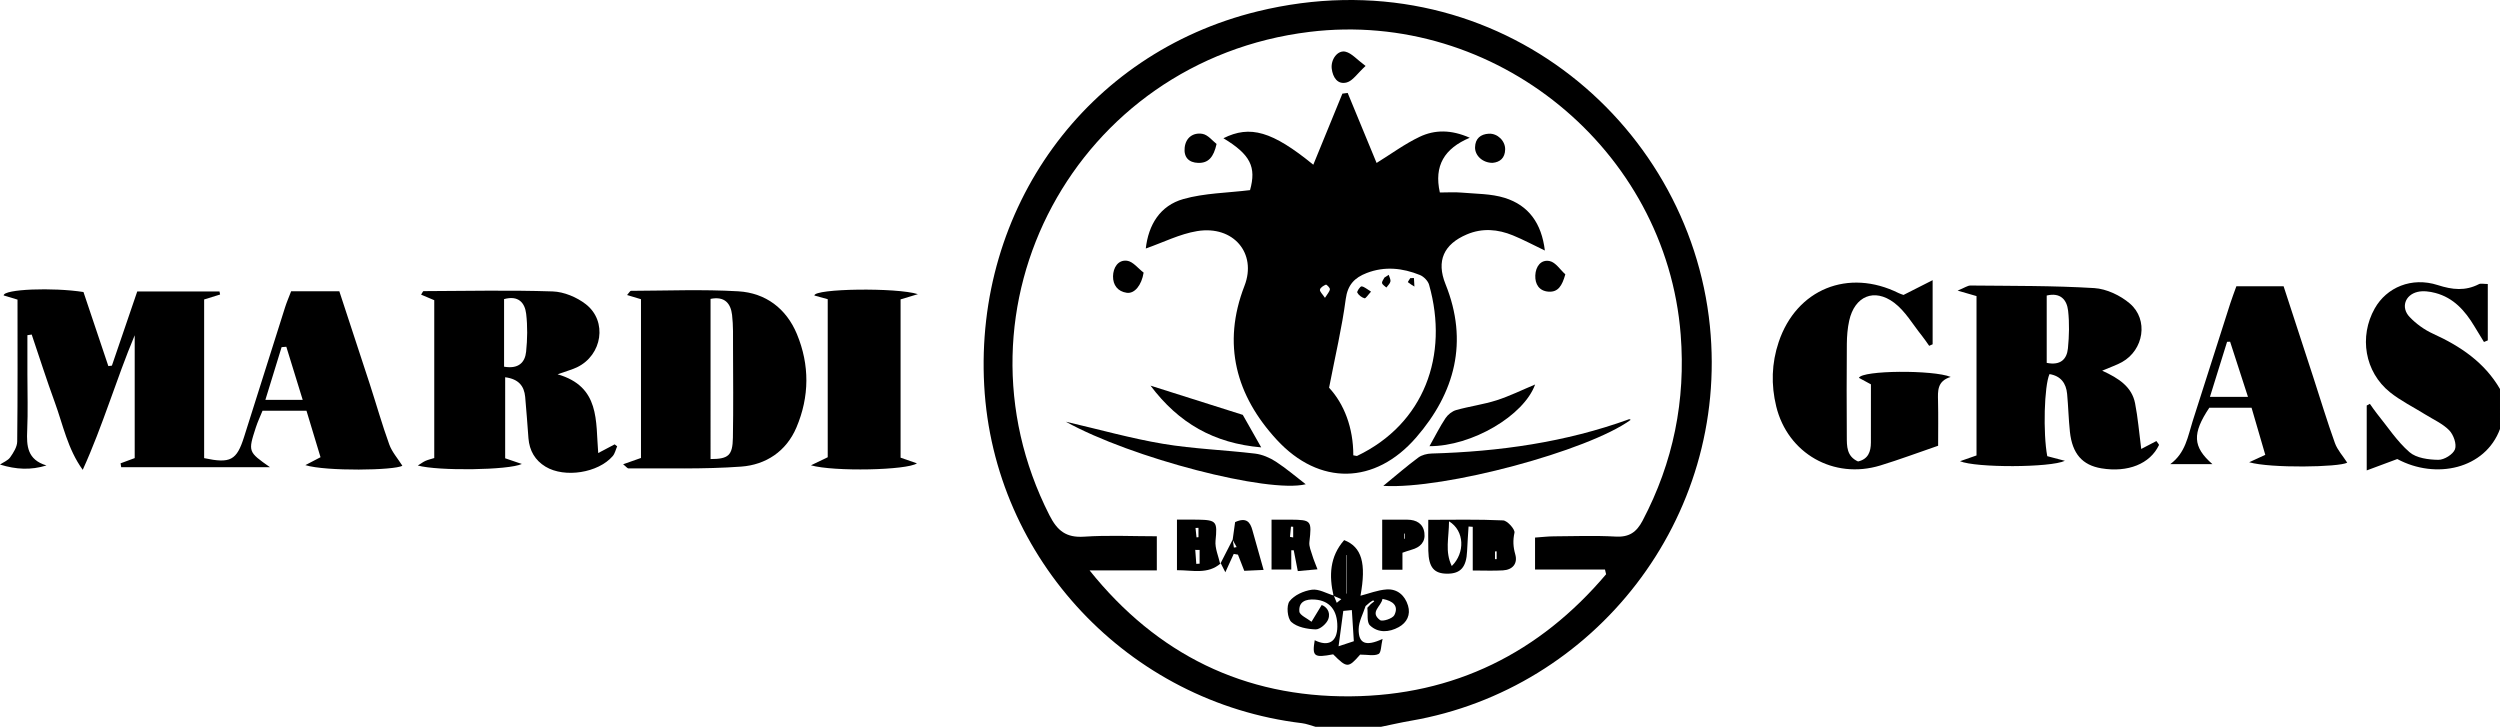
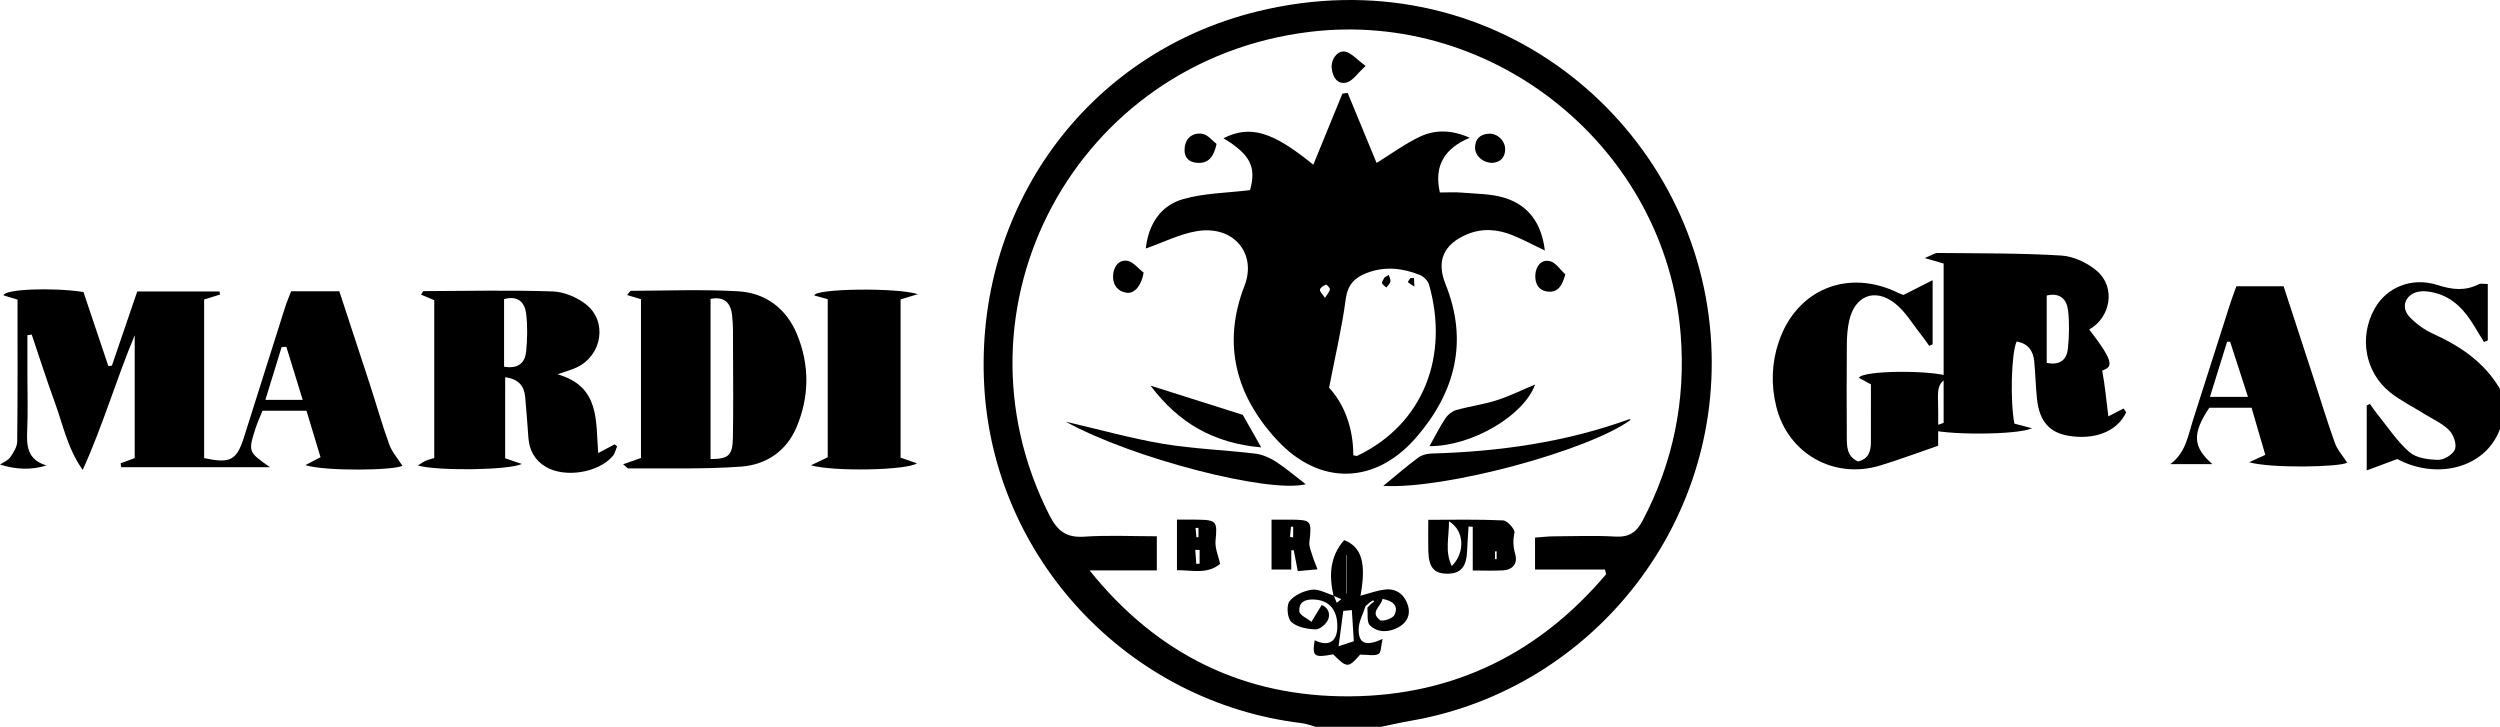
<svg xmlns="http://www.w3.org/2000/svg" version="1.1" x="0px" y="0px" width="1089.4px" height="316.703px" viewBox="0 0 1089.4 316.703" style="enable-background:new 0 0 1089.4 316.703;" xml:space="preserve">
  <defs>
</defs>
  <g id="XMLID_1_">
    <path id="XMLID_56_" d="M573.23,316.703c-1.978-0.538-3.924-1.334-5.938-1.576c-75.51-9.067-134.304-71.545-138.417-147.15   C424.682,90.88,473.196,23.275,547.963,4.963C649.365-19.873,736.022,52.024,745.1,142.069   c8.468,84.001-50.325,158.229-130.322,172.008c-4.342,0.748-8.641,1.745-12.96,2.627   C592.289,316.703,582.76,316.703,573.23,316.703z M668.911,234.25c2.988-0.206,5.557-0.518,8.128-0.536   c8.997-0.064,18.016-0.394,26.986,0.104c5.886,0.326,9.089-1.874,11.758-6.949c13.385-25.444,18.821-52.41,16.599-80.994   C726.095,64.964,651.46,4.042,570.665,13.889C468.885,26.294,411.153,133.763,457.307,224.53c3.434,6.753,7.268,9.857,15.098,9.33   c10.458-0.704,21.001-0.174,31.692-0.174c0,5.384,0,9.681,0,14.858c-10.125,0-19.718,0-29.31,0   c29.397,36.694,67.473,55.268,113.672,54.889c45.208-0.371,82.412-18.94,111.415-53.194c-0.161-0.685-0.323-1.37-0.484-2.055   c-10.129,0-20.258,0-30.478,0C668.911,243.062,668.911,238.953,668.911,234.25z" />
    <path id="XMLID_55_" d="M1089.4,186.929c-6.451,17.446-27.934,22.145-44.759,13.098c-4.163,1.55-8.224,3.062-13.319,4.959   c0-10.299,0-19.29,0-28.281c0.459-0.242,0.918-0.484,1.377-0.725c1.05,1.457,2.033,2.968,3.163,4.362   c4.596,5.669,8.658,11.964,14.092,16.684c2.989,2.595,8.307,3.293,12.594,3.347c2.519,0.032,6.423-2.385,7.236-4.6   c0.818-2.23-0.634-6.336-2.504-8.252c-2.858-2.93-6.917-4.704-10.487-6.936c-5.137-3.211-10.678-5.916-15.362-9.683   c-10.975-8.826-13.526-24.196-6.626-36.474c5.174-9.206,16.094-13.863,27.47-10.2c6.416,2.066,11.998,2.651,17.962-0.416   c0.805-0.414,2.009-0.057,3.843-0.057c0,8.379,0,16.478,0,24.578c-0.556,0.229-1.111,0.458-1.667,0.687   c-1.396-2.287-2.809-4.564-4.186-6.863c-4.037-6.738-9.062-12.414-16.999-14.499c-2.47-0.649-5.323-1.036-7.741-0.462   c-5.517,1.309-7.368,6.843-3.476,10.926c2.842,2.982,6.447,5.588,10.2,7.297c11.963,5.449,22.437,12.48,29.189,24.102   C1089.4,175.323,1089.4,181.126,1089.4,186.929z" />
    <path id="XMLID_52_" d="M52.542,201.896c2.096-0.775,4.192-1.55,6.156-2.276c0-18.104,0-35.817,0-53.529   c-8.09,19.314-13.833,39.285-22.646,58.648c-6.6-9.137-8.597-19.656-12.193-29.48c-3.568-9.746-6.712-19.646-10.041-29.478   c-0.627,0.094-1.253,0.187-1.88,0.281c0,5.671,0,11.342,0,17.014c0,8.17,0.278,16.353-0.087,24.507   c-0.301,6.731,0.005,12.714,8.395,15.246c-6.763,2.08-13.177,1.797-20.247-0.397c1.516-1.028,3.463-1.755,4.445-3.155   c1.428-2.036,3.026-4.548,3.052-6.873c0.234-20.535,0.136-41.074,0.136-61.844c-2.296-0.692-4.211-1.269-6.041-1.821   c-0.006-2.764,21.446-3.578,34.783-1.484c3.553,10.579,7.195,21.424,10.837,32.27c0.518-0.065,1.035-0.13,1.553-0.196   c3.627-10.62,7.254-21.24,11.04-32.323c12.077,0,23.961,0,35.845,0c0.086,0.445,0.172,0.889,0.259,1.334   c-2.259,0.7-4.518,1.401-6.952,2.156c0,23.111,0,46.177,0,69.14c11.489,2.444,14.179,0.964,17.405-9.243   c5.952-18.831,11.887-37.668,17.866-56.491c0.709-2.232,1.652-4.39,2.643-6.992c6.886,0,13.64,0,20.989,0   c4.439,13.516,8.894,26.974,13.273,40.455c2.848,8.768,5.355,17.655,8.493,26.317c1.198,3.307,3.73,6.133,5.706,9.261   c-3.264,2.046-33.361,2.522-42.272-0.259c2.452-1.279,4.324-2.256,6.615-3.451c-2.031-6.717-4.063-13.435-6.126-20.257   c-6.677,0-12.699,0-19.15,0c-1.009,2.499-2.128,4.855-2.924,7.314c-3.418,10.567-3.38,10.589,6.166,17.293   c-22.391,0-43.611,0-64.831,0C52.719,203.021,52.63,202.458,52.542,201.896z M124.767,151.103   c-0.686,0.056-1.372,0.111-2.058,0.167c-2.286,7.432-4.573,14.864-7.071,22.984c5.632,0,10.478,0,16.271,0   C129.413,166.163,127.09,158.633,124.767,151.103z" />
    <path id="XMLID_49_" d="M220.131,199.703c2.096,0.715,4.41,1.505,7.26,2.477c-5.593,2.717-36.468,3.133-45.326,0.673   c1.504-0.924,2.387-1.607,3.379-2.039c1.15-0.502,2.397-0.783,3.787-1.219c0-22.931,0-45.571,0-68.781   c-1.726-0.729-3.686-1.557-5.732-2.422c0.553-0.825,0.802-1.527,1.055-1.528c18.758-0.079,37.529-0.485,56.266,0.129   c4.923,0.161,10.515,2.506,14.453,5.568c9.529,7.409,7.17,22.188-3.834,27.484c-2.026,0.975-4.246,1.551-8.467,3.058   c18.646,5.37,16.539,20.381,17.706,34.312c3.409-1.799,5.288-2.79,7.166-3.781c0.361,0.285,0.722,0.569,1.084,0.854   c-0.633,1.439-0.963,3.138-1.947,4.276c-6.328,7.323-20.932,9.602-29.228,4.611c-4.628-2.784-7.039-7.022-7.475-12.364   c-0.492-6.028-0.85-12.069-1.429-18.088c-0.451-4.686-2.82-7.76-8.717-8.531C220.131,176.234,220.131,187.809,220.131,199.703z    M219.656,159.789c6.344,1.089,9.123-1.872,9.605-6.533c0.564-5.447,0.658-11.052,0.026-16.481   c-0.573-4.919-3.447-8.145-9.631-6.436C219.656,140.064,219.656,149.687,219.656,159.789z" />
-     <path id="XMLID_46_" d="M916.045,161.528c7.411,3.372,12.936,7.128,14.33,14.184c1.244,6.293,1.748,12.73,2.685,19.926   c2.917-1.521,4.78-2.494,6.601-3.444c0.608,0.914,1.246,1.512,1.131,1.755c-3.869,8.175-13.543,12.054-25.097,10.131   c-8.28-1.378-12.683-6.353-13.709-15.916c-0.589-5.489-0.702-11.027-1.218-16.526c-0.438-4.662-2.773-7.818-7.675-8.624   c-2.308,5.086-2.86,25.79-0.98,35.766c2.291,0.602,4.653,1.222,7.694,2.02c-6.301,3.01-38.759,3.098-45.709,0.177   c2.665-0.932,4.714-1.649,7.19-2.515c0-23.032,0-46.155,0-69.44c-2.224-0.644-4.321-1.251-8.239-2.386   c3.069-1.247,4.352-2.229,5.623-2.216c17.978,0.193,35.985,0.028,53.913,1.117c5.358,0.326,11.404,3.2,15.544,6.749   c8.207,7.038,6.028,20.194-3.411,25.484C922.444,159.047,919.914,159.872,916.045,161.528z M891.875,128.779   c0,9.889,0,19.588,0,29.345c6.06,1.237,8.783-1.627,9.247-6.33c0.534-5.418,0.683-10.977,0.08-16.372   C900.658,130.552,897.798,127.357,891.875,128.779z" />
+     <path id="XMLID_46_" d="M916.045,161.528c1.244,6.293,1.748,12.73,2.685,19.926   c2.917-1.521,4.78-2.494,6.601-3.444c0.608,0.914,1.246,1.512,1.131,1.755c-3.869,8.175-13.543,12.054-25.097,10.131   c-8.28-1.378-12.683-6.353-13.709-15.916c-0.589-5.489-0.702-11.027-1.218-16.526c-0.438-4.662-2.773-7.818-7.675-8.624   c-2.308,5.086-2.86,25.79-0.98,35.766c2.291,0.602,4.653,1.222,7.694,2.02c-6.301,3.01-38.759,3.098-45.709,0.177   c2.665-0.932,4.714-1.649,7.19-2.515c0-23.032,0-46.155,0-69.44c-2.224-0.644-4.321-1.251-8.239-2.386   c3.069-1.247,4.352-2.229,5.623-2.216c17.978,0.193,35.985,0.028,53.913,1.117c5.358,0.326,11.404,3.2,15.544,6.749   c8.207,7.038,6.028,20.194-3.411,25.484C922.444,159.047,919.914,159.872,916.045,161.528z M891.875,128.779   c0,9.889,0,19.588,0,29.345c6.06,1.237,8.783-1.627,9.247-6.33c0.534-5.418,0.683-10.977,0.08-16.372   C900.658,130.552,897.798,127.357,891.875,128.779z" />
    <path id="XMLID_43_" d="M271.533,202.309c2.961-1.045,5.244-1.851,7.78-2.746c0-22.924,0-45.776,0-69.181   c-1.831-0.551-3.694-1.111-6.053-1.82c0.827-0.909,1.273-1.829,1.721-1.83c15.583-0.057,31.207-0.705,46.737,0.208   c11.901,0.7,20.915,7.492,25.534,18.616c5.59,13.462,5.503,27.285-0.211,40.732c-4.425,10.414-13.33,16.247-24.045,17.037   c-16.294,1.202-32.717,0.666-49.086,0.793C273.361,204.123,272.804,203.305,271.533,202.309z M309.63,200.041   c7.811-0.017,9.607-1.568,9.739-9.277c0.224-13.129,0.098-26.264,0.057-39.397c-0.015-4.721,0.137-9.482-0.419-14.151   c-0.593-4.978-3.181-8.221-9.377-6.976C309.63,153.401,309.63,176.422,309.63,200.041z" />
    <path id="XMLID_42_" d="M829.48,128.52c3.917-1.986,7.703-3.906,12.685-6.432c0,10.58,0,19.261,0,27.942   c-0.503,0.22-1.005,0.44-1.508,0.66c-1.064-1.484-2.058-3.023-3.203-4.44c-3.938-4.873-7.19-10.68-12.061-14.338   c-8.713-6.543-17.217-2.805-19.571,7.77c-0.738,3.315-1.012,6.788-1.041,10.193c-0.114,13.45-0.096,26.902-0.015,40.352   c0.025,4.18-0.127,8.599,4.893,10.861c4.438-1.008,5.588-4.267,5.607-8.235c0.039-8.423,0.012-16.846,0.012-25.373   c-1.932-1.046-3.61-1.955-5.231-2.832c1.356-3.32,32.387-3.529,39.999-0.399c-5.951,1.805-5.624,6.12-5.524,10.503   c0.149,6.558,0.039,13.121,0.039,19.485c-8.773,3.012-16.911,6.07-25.211,8.602c-20.287,6.189-40.348-5.225-45.344-25.762   c-2.284-9.389-2.029-18.783,1.077-28.031c7.739-23.044,30.326-32.246,52.321-21.304C828.102,128.089,828.872,128.296,829.48,128.52   z" />
    <path id="XMLID_39_" d="M995.102,124.743c4.348,13.325,8.673,26.555,12.982,39.79c3.1,9.52,5.987,19.114,9.377,28.529   c1.097,3.047,3.489,5.631,5.366,8.547c-3.444,1.981-33.413,2.52-42.725-0.178c2.634-1.213,4.514-2.08,7.016-3.232   c-1.95-6.691-3.919-13.45-5.98-20.525c-6.341,0-12.358,0-18.41,0c-7.464,11.196-7.323,17.007,1.364,24.586   c-6.636,0-12.513,0-18.39,0c6.722-4.935,7.676-12.161,9.782-18.778c5.432-17.065,10.881-34.125,16.351-51.178   c0.79-2.464,1.729-4.88,2.685-7.562C981.459,124.743,987.978,124.743,995.102,124.743z M963.002,172.949c6.066,0,10.838,0,16.577,0   c-2.767-8.547-5.278-16.3-7.789-24.054c-0.44,0.02-0.88,0.039-1.321,0.059C968.096,156.58,965.723,164.206,963.002,172.949z" />
    <path id="XMLID_38_" d="M360.688,130.383c-2.119-0.587-4.021-1.113-5.808-1.608c-0.151-3.052,35.87-3.549,45.098-0.595   c-3.02,0.913-5.092,1.539-7.543,2.279c0,22.755,0,45.627,0,68.977c2.191,0.759,4.556,1.578,7.124,2.468   c-4.257,3.009-36.163,3.706-46.18,0.86c2.884-1.389,4.99-2.402,7.309-3.519C360.688,176.411,360.688,153.55,360.688,130.383z" />
    <path id="XMLID_34_" d="M572.283,71.779c4.372-10.68,8.526-20.829,12.681-30.978c0.767-0.101,1.534-0.202,2.302-0.302   c4.214,10.205,8.428,20.411,12.596,30.506c6.393-3.95,12.277-8.305,18.769-11.395c6.558-3.121,13.695-3.181,21.831,0.416   c-11.089,4.681-15.64,12.192-13.032,23.855c3.336,0,6.433-0.223,9.486,0.047c6.285,0.556,12.837,0.448,18.754,2.29   c10.485,3.263,16.101,11.128,17.521,22.953c-5.139-2.459-9.429-4.762-13.913-6.599c-6.567-2.691-13.312-3.293-20.057-0.438   c-10.1,4.276-13.412,11.545-9.327,21.681c10.099,25.061,4.13,47.321-12.791,66.821c-17.92,20.652-42.203,21.075-60.705,1.031   c-17.787-19.27-23.959-41.727-14.096-67.133c5.468-14.084-4.771-26.431-20.64-23.827c-7.562,1.241-14.724,4.908-22.375,7.585   c1.155-10.284,6.175-18.685,16.398-21.565c9.197-2.592,19.11-2.658,29.031-3.878c2.822-10.081,0.19-15.495-11.596-22.614   C544.742,54.43,554.377,57.177,572.283,71.779z M589.718,198.409c1.171,0.188,1.475,0.342,1.662,0.252   c29.224-13.981,40.068-43.8,31.362-74.57c-0.48-1.695-2.335-3.589-4.008-4.263c-7.555-3.045-15.329-3.895-23.181-0.862   c-5.268,2.035-8.313,5.107-9.142,11.392c-1.635,12.406-4.547,24.644-7.249,38.59C585.728,176.041,589.725,186.405,589.718,198.409z    M577.363,129.792c1.049-1.71,2.017-2.673,2.151-3.74c0.079-0.63-1.463-2.139-1.755-2.017c-1.036,0.434-2.424,1.301-2.576,2.191   C575.039,127.066,576.285,128.142,577.363,129.792z" />
    <path id="XMLID_29_" d="M581.115,259.64c-2.022-8.773-1.69-17.092,4.614-24.277c7.698,2.966,9.706,10.138,7.114,24.23   c3.652-0.929,7.455-2.466,11.347-2.739c4.721-0.332,8.023,2.608,9.367,7.042c1.213,4.006-0.475,7.408-4.043,9.376   c-4.215,2.326-9.012,2.626-12.546-0.758c-1.477-1.415-0.82-5.042-1.134-7.664c0.513-0.55,1.026-1.1,1.539-1.649   c0.493-0.39,0.986-0.78,1.479-1.171c-0.179-0.143-0.444-0.445-0.523-0.402c-0.537,0.288-1.035,0.648-1.545,0.987   c-0.571,0.492-1.144,0.983-1.716,1.474c-1.066,3.359-2.972,6.706-3.018,10.078c-0.085,6.26,3.059,7.671,10.42,4.239   c-0.68,2.849-0.591,6.022-1.761,6.582c-1.992,0.953-4.776,0.262-8.017,0.262c-5.163,5.901-5.706,5.934-11.756-0.124   c-8.364,1.595-9.214,0.946-8.037-6.142c5.995,2.967,9.796,0.698,9.861-5.884c0.072-7.261-3.435-11.349-9.68-11.829   c-4.101-0.315-7.228,0.908-6.87,5.188c0.136,1.628,3.438,2.994,5.297,4.479c1.318-2.169,2.637-4.338,4.436-7.299   c1.84,0.618,4.059,2.868,2.861,6.175c-0.716,1.976-3.631,4.498-5.487,4.442c-3.65-0.11-8.079-0.94-10.59-3.218   c-1.754-1.592-2.247-7.132-0.808-9.033c2.029-2.681,6.238-4.55,9.754-5.033c3.008-0.413,6.354,1.614,9.55,2.562   c0.428,1.049,0.856,2.097,1.284,3.146c0.661-0.534,1.323-1.067,1.984-1.601C583.366,260.599,582.24,260.119,581.115,259.64z    M583.294,281.617c2.094-0.693,4.568-1.511,6.652-2.201c-0.284-4.455-0.564-8.837-0.866-13.567   c-1.518,0.148-2.745,0.268-3.729,0.364C584.627,271.639,583.949,276.713,583.294,281.617z M602.431,260.974   c-0.511,3.253-5.707,5.754-1.081,9.228c1.052,0.79,5.499-0.66,6.243-2.145C609.594,264.068,607.081,261.838,602.431,260.974z    M586.739,258.665c0.057,0,0.115-0.001,0.172-0.001c0-5.598,0-11.195,0-16.793c-0.057,0-0.115,0.001-0.172,0.001   C586.739,247.47,586.739,253.068,586.739,258.665z" />
    <path id="XMLID_28_" d="M602.775,211.724c5.572-4.555,10.277-8.635,15.264-12.338c1.533-1.138,3.822-1.704,5.787-1.759   c29.429-0.827,58.276-4.874,86.081-14.951c0.174-0.063,0.457,0.173,0.69,0.27C692.104,196.438,629.468,213.348,602.775,211.724z" />
    <path id="XMLID_27_" d="M464.448,183.765c14.734,3.42,28.418,7.293,42.36,9.631c13.232,2.219,26.755,2.671,40.105,4.267   c3.126,0.374,6.372,1.768,9.037,3.497c4.595,2.98,8.778,6.592,13.032,9.859C552.719,215.06,493.099,199.667,464.448,183.765z" />
    <path id="XMLID_23_" d="M622.384,226.516c10.511,0,21.58-0.261,32.612,0.256c1.847,0.087,5.261,3.914,4.948,5.373   c-0.723,3.37-0.583,6.14,0.351,9.432c1.12,3.947-1.103,6.72-5.362,6.97c-4.166,0.245-8.358,0.053-13.169,0.053   c0-6.658,0-12.845,0-19.032c-0.608-0.043-1.217-0.087-1.825-0.13c-0.216,3.571-0.484,7.14-0.638,10.714   c-0.299,6.945-2.79,9.835-8.588,9.84c-5.808,0.005-8.13-2.709-8.308-9.969C622.296,235.636,622.384,231.243,622.384,226.516z    M631.426,227.172c-0.027,7.207-1.866,13.152,1.197,19.485C638.459,240.959,638.241,231.281,631.426,227.172z M652.177,240.255   c-0.236,0.012-0.472,0.024-0.708,0.036c0,1.122,0,2.243,0,3.365c0.236-0.005,0.472-0.009,0.708-0.014   C652.177,242.513,652.177,241.384,652.177,240.255z" />
    <path id="XMLID_22_" d="M541.556,180.781c2.028,3.577,4.717,8.32,8.032,14.169c-20.611-1.79-35.935-10.535-48.243-26.907   C514.846,172.32,527.327,176.274,541.556,180.781z" />
    <path id="XMLID_21_" d="M622.914,194.428c2.561-4.556,4.54-8.541,6.988-12.216c1.031-1.548,2.884-3.028,4.651-3.525   c5.801-1.631,11.855-2.418,17.58-4.248c5.691-1.819,11.102-4.507,16.813-6.888C664.053,181.136,641.405,194.477,622.914,194.428z" />
    <path id="XMLID_18_" d="M554.088,226.438c3.101,0,5.713-0.022,8.324,0.004c9.086,0.091,9.232,0.404,8.163,9.786   c-0.217,1.9,0.748,3.968,1.321,5.914c0.49,1.661,1.2,3.258,2.212,5.943c-3.165,0.286-5.731,0.517-8.578,0.774   c-0.704-3.6-1.239-6.338-1.774-9.076c-0.357,0.005-0.715,0.01-1.072,0.015c0,2.614,0,5.228,0,8.375c-2.847,0-5.567,0-8.596,0   C554.088,241.271,554.088,234.318,554.088,226.438z M562.127,233.944c0.464,0.085,0.927,0.17,1.391,0.255c0-1.551,0-3.103,0-4.654   c-0.32-0.017-0.641-0.033-0.961-0.05C562.414,230.977,562.27,232.461,562.127,233.944z" />
    <path id="XMLID_14_" d="M531.973,245.46c-5.677,4.993-12.356,2.958-19.1,3.007c0-7.283,0-14.227,0-22.035   c2.968,0,6.066-0.047,9.162,0.009c8.187,0.149,8.464,0.903,7.648,9.152c-0.326,3.298,1.292,6.788,2.025,10.19   C531.708,245.783,531.973,245.46,531.973,245.46z M522.743,239.651c-0.633-0.011-1.266-0.022-1.9-0.032   c0.15,2.032,0.3,4.064,0.449,6.096c0.483-0.028,0.967-0.055,1.45-0.083C522.743,243.638,522.743,241.645,522.743,239.651z    M522.247,230.009c-0.429,0.017-0.859,0.034-1.288,0.051c0.145,1.366,0.289,2.732,0.434,4.098c0.285-0.023,0.57-0.047,0.854-0.07   C522.247,232.729,522.247,231.369,522.247,230.009z" />
-     <path id="XMLID_11_" d="M602.305,226.452c3.78,0,7.401-0.025,11.022,0.007c3.899,0.034,6.816,1.719,7.36,5.708   c0.546,4.006-1.812,6.354-5.607,7.388c-1.246,0.339-2.457,0.803-3.948,1.298c0,2.436,0,4.719,0,7.421c-3.009,0-5.797,0-8.826,0   C602.305,241.264,602.305,234.253,602.305,226.452z M611.912,234.769c0.097,0,0.194,0,0.291,0c0-0.747,0-1.495,0-2.242   c-0.097,0-0.194,0-0.291,0.001C611.912,233.274,611.912,234.021,611.912,234.769z" />
-     <path id="XMLID_10_" d="M537.139,235.248c0.379-2.729,0.757-5.457,1.074-7.737c4.909-2.221,6.563-0.016,7.533,3.511   c1.524,5.544,3.114,11.07,4.88,17.326c-3.008,0.139-5.76,0.265-8.422,0.388c-1.002-2.567-1.877-4.808-2.752-7.049   c-0.614-0.105-1.229-0.21-1.843-0.315c-1.083,2.371-2.165,4.743-3.651,7.996c-0.858-1.688-1.421-2.798-1.985-3.907l-0.265,0.323   c1.825-3.57,3.65-7.141,5.476-10.711c0.165,1.182,0.329,2.364,0.494,3.546c0.401-0.07,0.802-0.14,1.203-0.21   C538.3,237.355,537.719,236.301,537.139,235.248z" />
    <path id="XMLID_9_" d="M595.063,28.738c-3.63,3.324-5.583,6.488-8.202,7.19c-4.004,1.075-6.072-2.231-6.542-5.98   c-0.507-4.041,2.59-8.249,6.016-7.415C589.024,23.187,591.213,25.882,595.063,28.738z" />
    <path id="XMLID_8_" d="M530.131,62.728c-1.28,5.816-3.603,8.37-7.984,8.255c-4.181-0.11-6.356-2.525-5.917-6.646   c0.473-4.449,3.772-6.669,7.721-6.013C526.398,58.731,528.457,61.462,530.131,62.728z" />
    <path id="XMLID_7_" d="M498.35,118.799c-0.876,5.451-3.928,9.273-7.355,8.787c-3.959-0.561-6.03-3.409-5.978-7.181   c0.052-3.74,2.157-7.255,6.076-6.788C493.683,113.925,495.943,116.976,498.35,118.799z" />
    <path id="XMLID_6_" d="M682.107,119.547c-1.42,5.034-3.165,7.852-7.369,7.543c-4.065-0.299-5.868-3.285-5.717-7.075   c0.153-3.832,2.407-7.069,6.301-6.24C677.88,114.32,679.866,117.53,682.107,119.547z" />
    <path id="XMLID_5_" d="M650.425,70.961c-4.305,0.037-7.747-3.143-7.654-6.805c0.096-3.796,2.399-5.691,5.989-5.893   c3.794-0.213,7.193,3.142,7.129,6.829C655.822,68.919,653.583,70.668,650.425,70.961z" />
-     <path id="XMLID_4_" d="M597.439,127.095c-1.288,1.368-2.318,3.034-2.827,2.889c-1.236-0.353-2.585-1.366-3.162-2.485   c-0.261-0.506,1.306-2.771,1.873-2.708C594.567,124.929,595.701,126.042,597.439,127.095z" />
    <path id="XMLID_3_" d="M605.149,119.754c0.279,0.981,0.916,2.032,0.739,2.922c-0.19,0.953-1.149,1.752-1.772,2.619   c-0.66-0.64-1.712-1.199-1.865-1.943c-0.145-0.701,0.657-1.596,1.042-2.406C603.911,120.549,604.53,120.152,605.149,119.754z" />
    <path id="XMLID_2_" d="M616.14,121.174c0.069,1.233,0.137,2.465,0.206,3.698c-0.969-0.614-1.978-1.18-2.844-1.914   c-0.09-0.076,0.673-1.151,1.04-1.763C615.073,121.187,615.607,121.18,616.14,121.174z" />
  </g>
</svg>